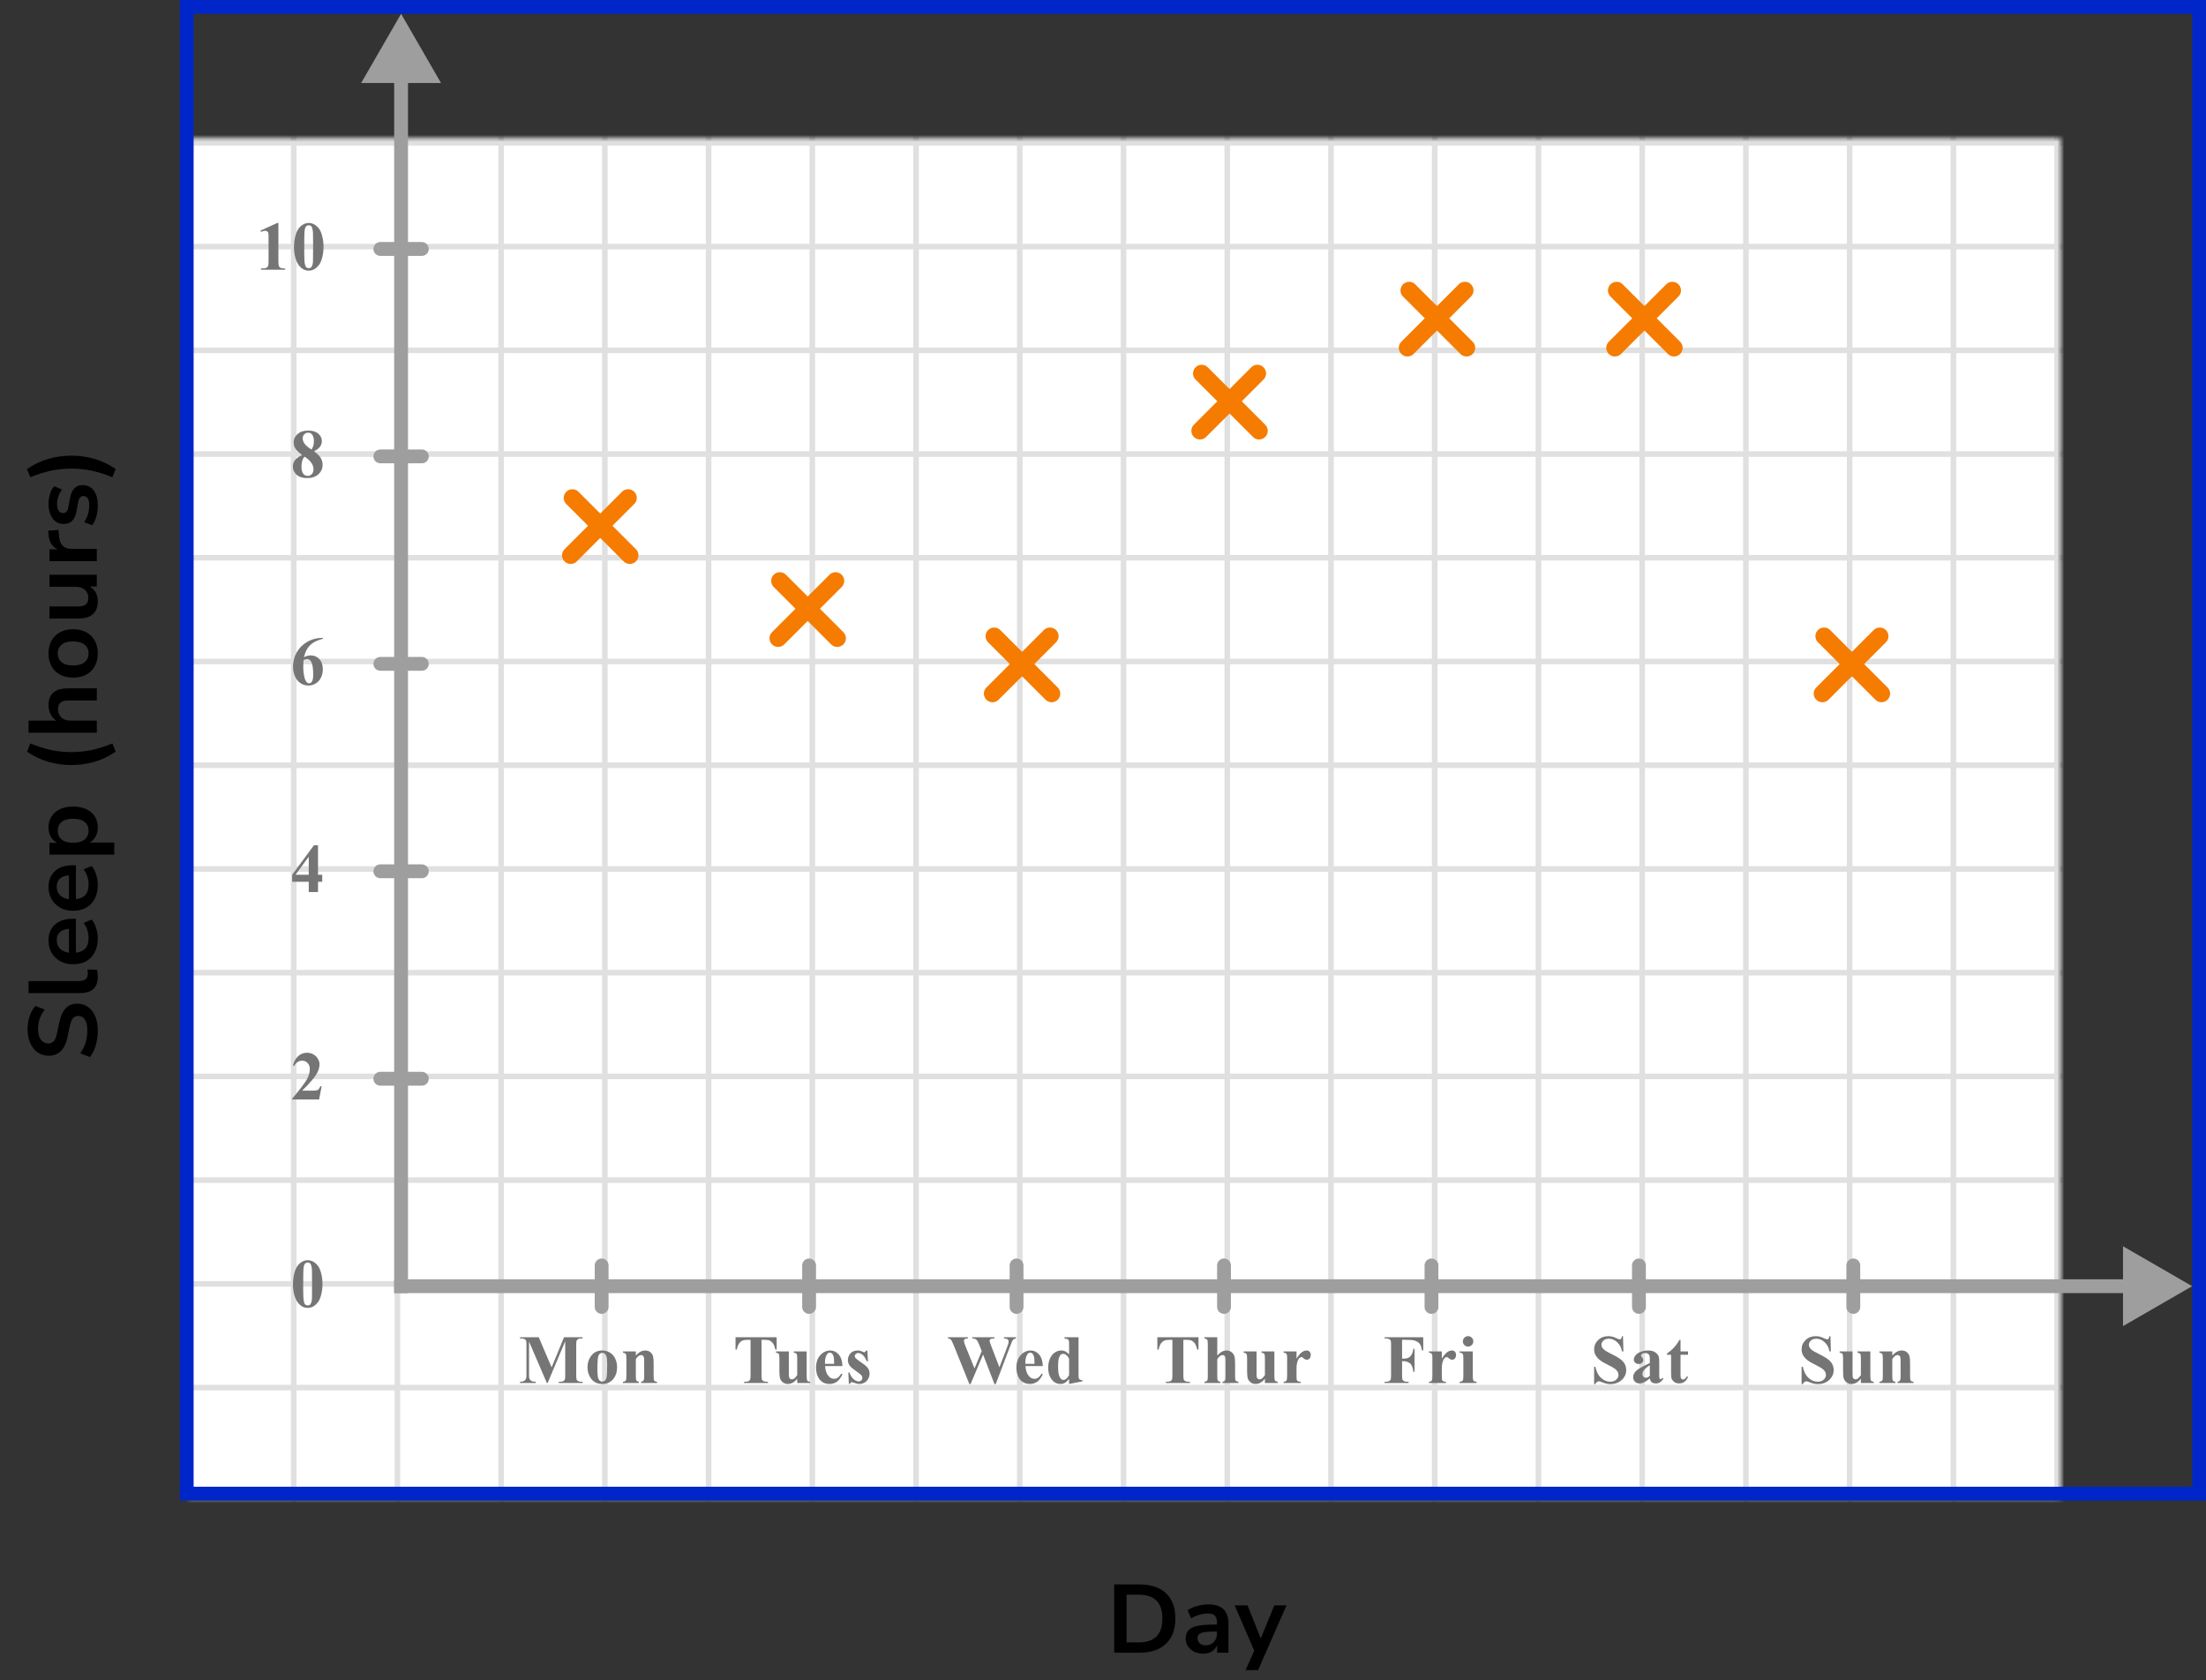
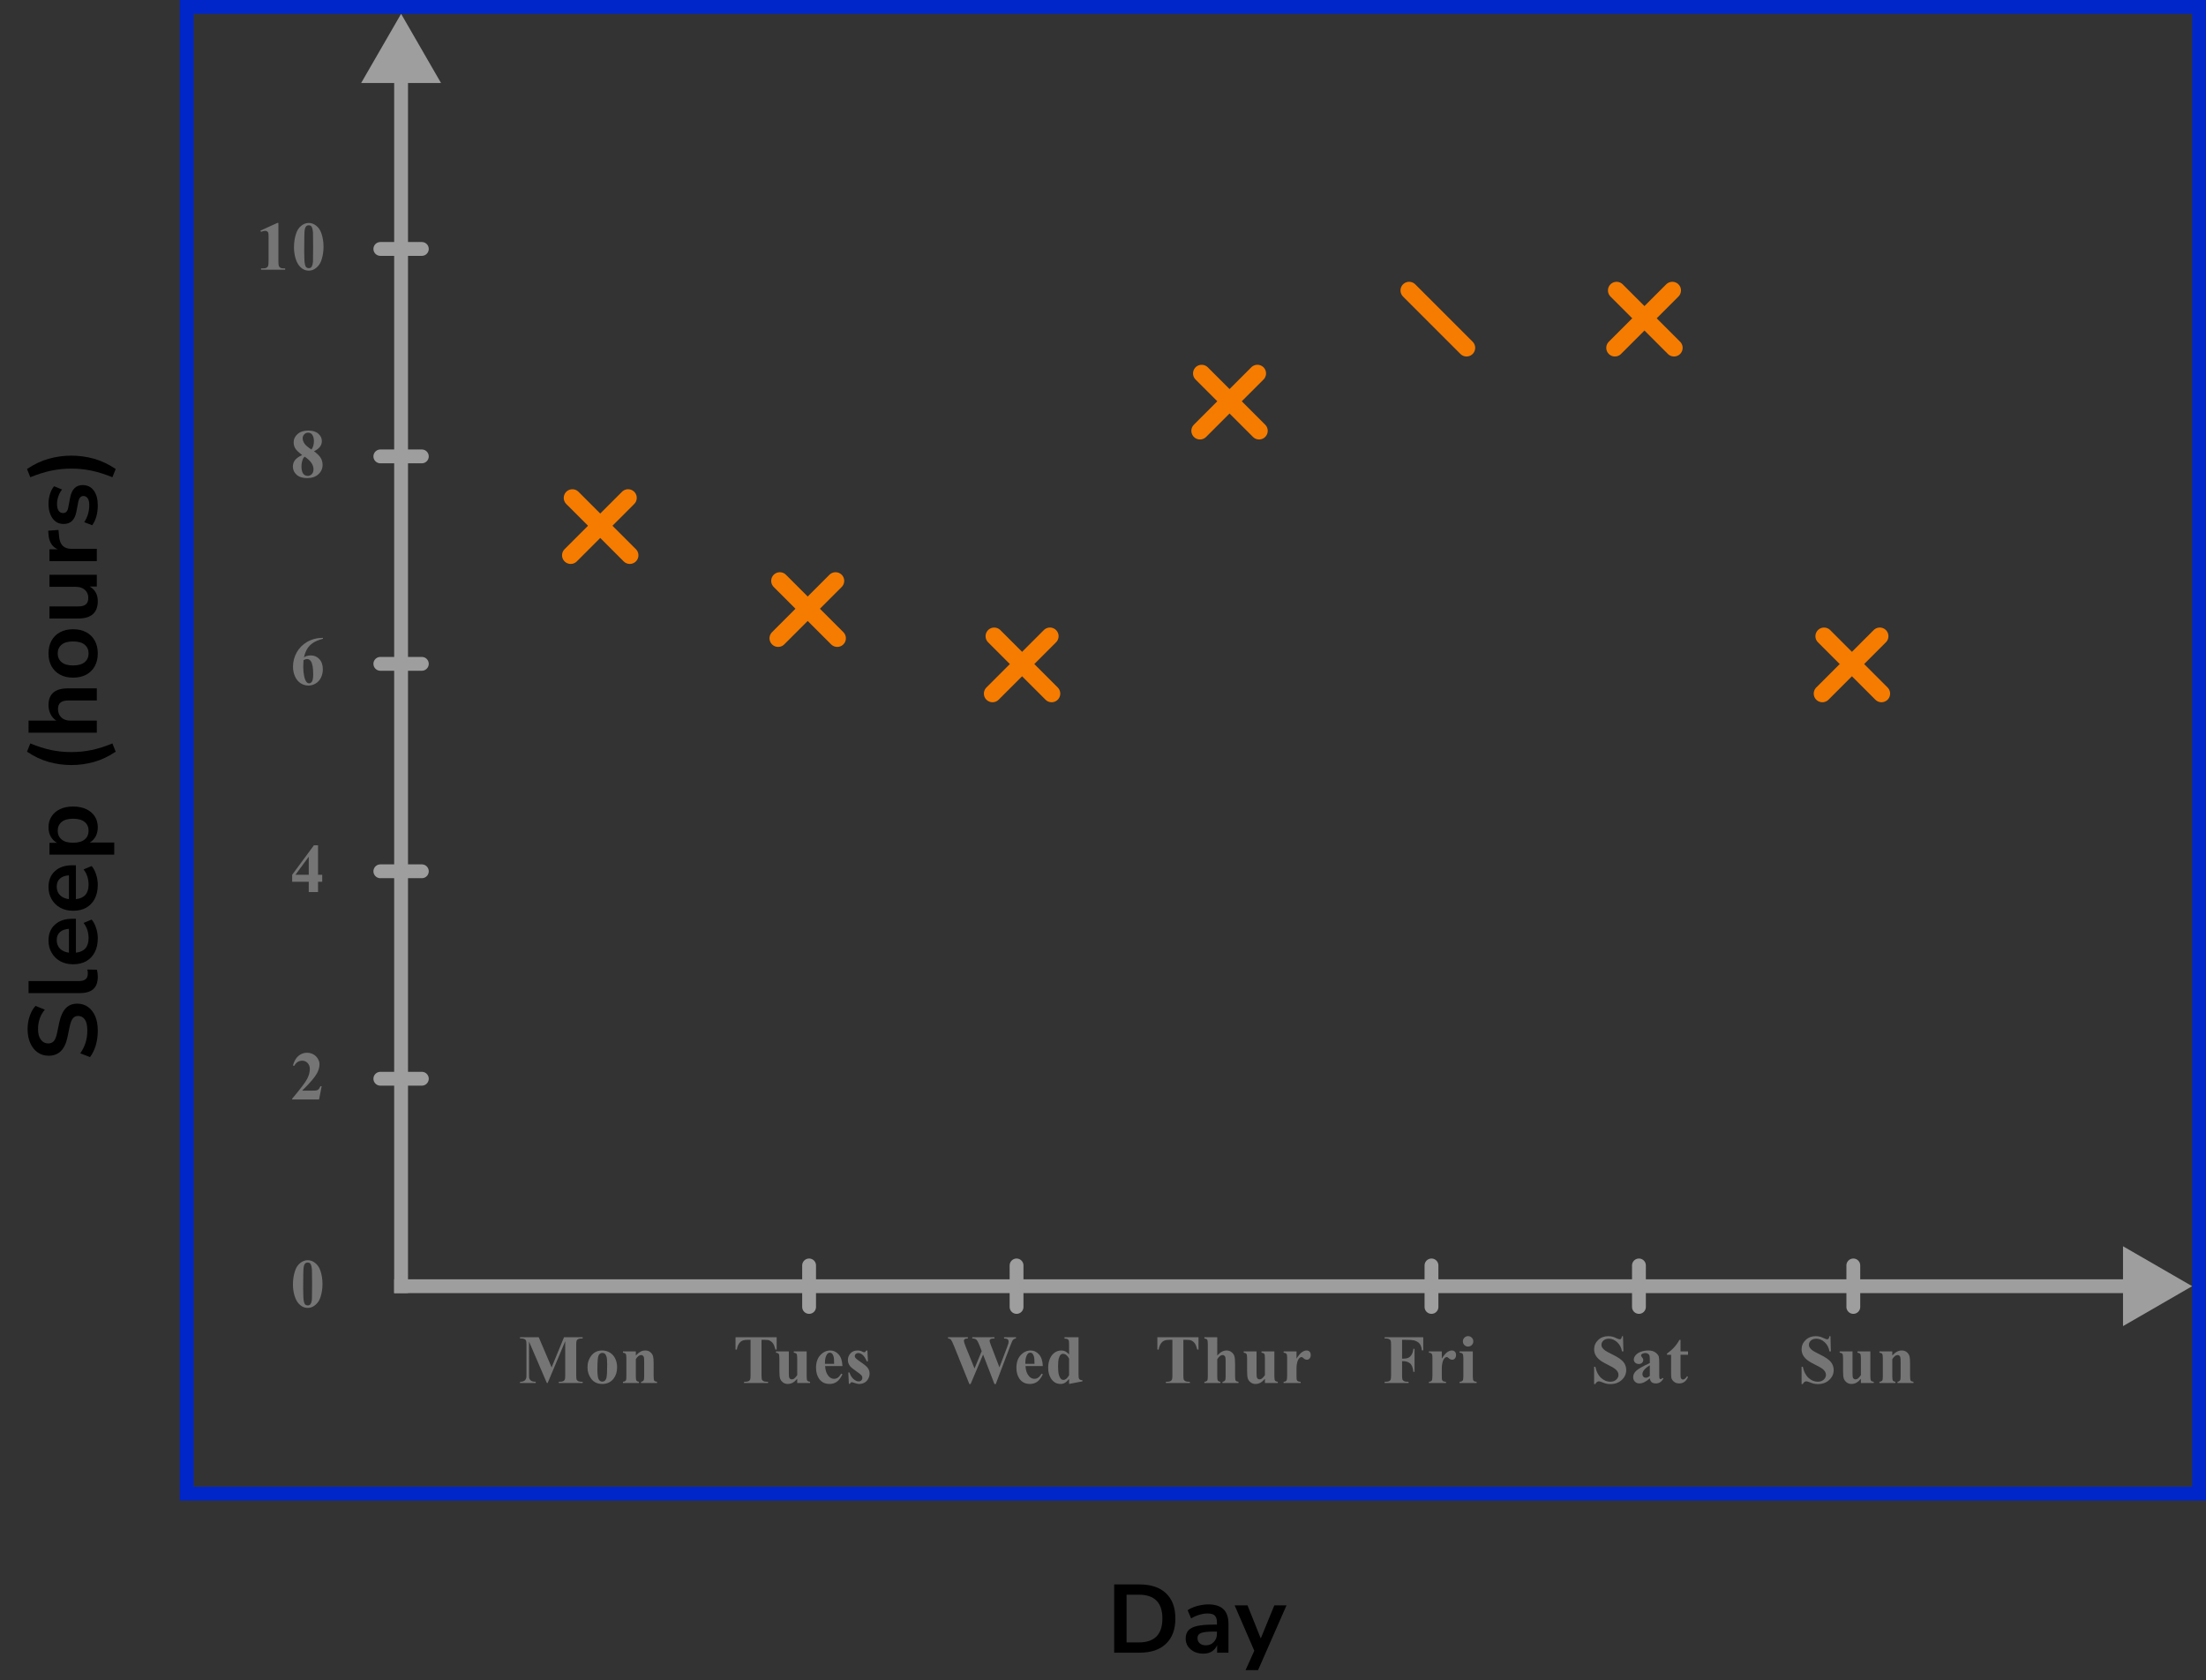
<svg xmlns="http://www.w3.org/2000/svg" width="319" height="243" viewBox="0 0 319 243" fill="none">
  <rect x="0" y="0" width="319" height="243" fill="#333333" stroke="none" />
  <mask id="mask0_2616_73175" style="mask-type:alpha" maskUnits="userSpaceOnUse" x="27" y="20" width="271" height="197">
    <rect x="27" y="20" width="271" height="197" fill="#398CDA" />
  </mask>
  <g mask="url(#mask0_2616_73175)">
    <mask id="mask1_2616_73175" style="mask-type:alpha" maskUnits="userSpaceOnUse" x="27" y="-100" width="436" height="317">
-       <rect x="27" y="-100" width="436" height="317" fill="#398CDA" />
-     </mask>
+       </mask>
    <g mask="url(#mask1_2616_73175)">
      <mask id="mask2_2616_73175" style="mask-type:alpha" maskUnits="userSpaceOnUse" x="-31" y="-112" width="500" height="484">
        <rect x="-31" y="-112" width="500" height="483.871" fill="white" />
      </mask>
      <g mask="url(#mask2_2616_73175)">
        <rect x="-31" y="-112" width="500" height="483.871" fill="white" />
        <line x1="469" y1="215.661" x2="-34.226" y2="215.661" stroke="#E0E0E0" stroke-width="0.806" />
        <line x1="469" y1="200.661" x2="-34.226" y2="200.661" stroke="#E0E0E0" stroke-width="0.806" />
        <line x1="469" y1="185.663" x2="-34.226" y2="185.663" stroke="#E0E0E0" stroke-width="0.81" />
        <line x1="469" y1="170.661" x2="-34.226" y2="170.661" stroke="#E0E0E0" stroke-width="0.806" />
        <line x1="469" y1="155.661" x2="-34.226" y2="155.661" stroke="#E0E0E0" stroke-width="0.806" />
        <line x1="469" y1="140.661" x2="-34.226" y2="140.661" stroke="#E0E0E0" stroke-width="0.806" />
        <line x1="469" y1="125.663" x2="-34.226" y2="125.663" stroke="#E0E0E0" stroke-width="0.81" />
        <line x1="469" y1="110.661" x2="-34.226" y2="110.661" stroke="#E0E0E0" stroke-width="0.806" />
        <line x1="469" y1="95.661" x2="-34.226" y2="95.661" stroke="#E0E0E0" stroke-width="0.806" />
        <line x1="469" y1="80.661" x2="-34.226" y2="80.661" stroke="#E0E0E0" stroke-width="0.806" />
        <line x1="469" y1="65.663" x2="-34.226" y2="65.663" stroke="#E0E0E0" stroke-width="0.81" />
        <line x1="469" y1="50.661" x2="-34.226" y2="50.661" stroke="#E0E0E0" stroke-width="0.806" />
        <line x1="469" y1="35.661" x2="-34.226" y2="35.661" stroke="#E0E0E0" stroke-width="0.806" />
        <line x1="469" y1="20.661" x2="-34.226" y2="20.661" stroke="#E0E0E0" stroke-width="0.806" />
        <line x1="27.468" y1="371.871" x2="27.468" y2="-112" stroke="#E0E0E0" stroke-width="0.806" />
        <line x1="42.468" y1="371.871" x2="42.468" y2="-112" stroke="#E0E0E0" stroke-width="0.806" />
        <line x1="57.468" y1="371.871" x2="57.468" y2="-112" stroke="#E0E0E0" stroke-width="0.806" />
        <line x1="72.468" y1="371.871" x2="72.468" y2="-112" stroke="#E0E0E0" stroke-width="0.806" />
        <line x1="87.466" y1="371.871" x2="87.466" y2="-112" stroke="#E0E0E0" stroke-width="0.81" />
        <line x1="102.468" y1="371.871" x2="102.468" y2="-112" stroke="#E0E0E0" stroke-width="0.806" />
        <line x1="117.468" y1="371.871" x2="117.468" y2="-112" stroke="#E0E0E0" stroke-width="0.806" />
        <line x1="132.468" y1="371.871" x2="132.468" y2="-112" stroke="#E0E0E0" stroke-width="0.806" />
        <line x1="147.466" y1="371.871" x2="147.466" y2="-112" stroke="#E0E0E0" stroke-width="0.81" />
-         <line x1="162.468" y1="371.871" x2="162.468" y2="-112" stroke="#E0E0E0" stroke-width="0.806" />
        <line x1="177.468" y1="371.871" x2="177.468" y2="-112" stroke="#E0E0E0" stroke-width="0.806" />
        <line x1="192.468" y1="371.871" x2="192.468" y2="-112" stroke="#E0E0E0" stroke-width="0.806" />
        <line x1="207.466" y1="371.871" x2="207.466" y2="-112" stroke="#E0E0E0" stroke-width="0.81" />
        <line x1="222.468" y1="371.871" x2="222.468" y2="-112" stroke="#E0E0E0" stroke-width="0.806" />
        <line x1="237.468" y1="371.871" x2="237.468" y2="-112" stroke="#E0E0E0" stroke-width="0.806" />
        <line x1="252.468" y1="371.871" x2="252.468" y2="-112" stroke="#E0E0E0" stroke-width="0.806" />
        <line x1="267.466" y1="371.871" x2="267.466" y2="-112" stroke="#E0E0E0" stroke-width="0.81" />
        <line x1="282.468" y1="371.871" x2="282.468" y2="-112" stroke="#E0E0E0" stroke-width="0.806" />
        <line x1="297.468" y1="371.871" x2="297.468" y2="-112" stroke="#E0E0E0" stroke-width="0.806" />
      </g>
    </g>
  </g>
  <path d="M317 186L307 180.226V191.774L317 186ZM308 185L57 185V187L308 187V185Z" fill="#9E9E9E" />
  <path d="M58 2L52.227 12L63.773 12L58 2ZM57 11L57 187L59 187L59 11L57 11Z" fill="#9E9E9E" />
-   <line x1="87" y1="183" x2="87" y2="189" stroke="#9E9E9E" stroke-width="2" stroke-linecap="round" />
  <line x1="117" y1="183" x2="117" y2="189" stroke="#9E9E9E" stroke-width="2" stroke-linecap="round" />
  <line x1="147" y1="183" x2="147" y2="189" stroke="#9E9E9E" stroke-width="2" stroke-linecap="round" />
-   <line x1="177" y1="183" x2="177" y2="189" stroke="#9E9E9E" stroke-width="2" stroke-linecap="round" />
  <line x1="207" y1="183" x2="207" y2="189" stroke="#9E9E9E" stroke-width="2" stroke-linecap="round" />
  <line x1="237" y1="183" x2="237" y2="189" stroke="#9E9E9E" stroke-width="2" stroke-linecap="round" />
  <line x1="268" y1="183" x2="268" y2="189" stroke="#9E9E9E" stroke-width="2" stroke-linecap="round" />
  <line x1="55" y1="156" x2="61" y2="156" stroke="#9E9E9E" stroke-width="2" stroke-linecap="round" />
  <line x1="55" y1="126" x2="61" y2="126" stroke="#9E9E9E" stroke-width="2" stroke-linecap="round" />
  <line x1="55" y1="96" x2="61" y2="96" stroke="#9E9E9E" stroke-width="2" stroke-linecap="round" />
  <line x1="55" y1="66" x2="61" y2="66" stroke="#9E9E9E" stroke-width="2" stroke-linecap="round" />
  <line x1="55" y1="36" x2="61" y2="36" stroke="#9E9E9E" stroke-width="2" stroke-linecap="round" />
  <path d="M79.766 197.744L81.562 193.379H84.258V193.56H84.043C83.848 193.56 83.691 193.594 83.574 193.662C83.493 193.708 83.428 193.784 83.379 193.892C83.343 193.97 83.325 194.173 83.325 194.502V198.867C83.325 199.206 83.343 199.417 83.379 199.502C83.415 199.587 83.488 199.661 83.599 199.727C83.709 199.788 83.857 199.819 84.043 199.819H84.258V200H80.801V199.819H81.016C81.211 199.819 81.367 199.785 81.484 199.717C81.566 199.671 81.631 199.593 81.68 199.482C81.716 199.404 81.733 199.199 81.733 198.867V193.96L79.194 200H79.077L76.499 194.004V198.667C76.499 198.993 76.507 199.193 76.523 199.268C76.566 199.43 76.657 199.564 76.797 199.668C76.94 199.769 77.163 199.819 77.466 199.819V200H75.2V199.819H75.269C75.415 199.823 75.552 199.8 75.679 199.751C75.806 199.699 75.902 199.631 75.967 199.546C76.032 199.461 76.082 199.342 76.118 199.189C76.125 199.154 76.128 198.988 76.128 198.691V194.502C76.128 194.167 76.11 193.958 76.074 193.877C76.038 193.792 75.965 193.719 75.855 193.657C75.744 193.592 75.596 193.56 75.41 193.56H75.2V193.379H77.905L79.766 197.744ZM87.084 195.298C87.481 195.298 87.85 195.4 88.192 195.605C88.534 195.811 88.793 196.102 88.968 196.479C89.147 196.857 89.237 197.271 89.237 197.72C89.237 198.368 89.073 198.91 88.744 199.346C88.347 199.873 87.798 200.137 87.098 200.137C86.411 200.137 85.882 199.896 85.511 199.414C85.14 198.932 84.955 198.374 84.955 197.739C84.955 197.085 85.144 196.515 85.521 196.03C85.902 195.542 86.423 195.298 87.084 195.298ZM87.103 195.645C86.937 195.645 86.794 195.708 86.673 195.835C86.556 195.959 86.478 196.206 86.439 196.577C86.403 196.945 86.385 197.458 86.385 198.115C86.385 198.464 86.408 198.789 86.454 199.092C86.49 199.323 86.566 199.499 86.683 199.619C86.8 199.74 86.934 199.8 87.084 199.8C87.23 199.8 87.352 199.759 87.45 199.678C87.577 199.567 87.661 199.412 87.704 199.214C87.769 198.905 87.801 198.28 87.801 197.339C87.801 196.785 87.77 196.406 87.709 196.201C87.647 195.993 87.556 195.841 87.435 195.747C87.35 195.679 87.24 195.645 87.103 195.645ZM91.945 195.435V196.025C92.18 195.771 92.404 195.588 92.619 195.474C92.834 195.356 93.065 195.298 93.313 195.298C93.609 195.298 93.855 195.381 94.05 195.547C94.245 195.71 94.376 195.913 94.441 196.157C94.493 196.343 94.519 196.699 94.519 197.227V199.004C94.519 199.355 94.55 199.575 94.612 199.663C94.677 199.748 94.81 199.801 95.012 199.824V200H92.702V199.824C92.875 199.801 92.999 199.73 93.073 199.609C93.126 199.528 93.152 199.326 93.152 199.004V196.973C93.152 196.598 93.137 196.362 93.108 196.265C93.078 196.167 93.028 196.092 92.956 196.04C92.888 195.985 92.811 195.957 92.727 195.957C92.447 195.957 92.186 196.157 91.945 196.558V199.004C91.945 199.346 91.976 199.562 92.038 199.653C92.103 199.744 92.222 199.801 92.395 199.824V200H90.085V199.824C90.277 199.805 90.414 199.743 90.495 199.639C90.551 199.567 90.578 199.355 90.578 199.004V196.426C90.578 196.081 90.546 195.866 90.481 195.781C90.419 195.697 90.287 195.641 90.085 195.615V195.435H91.945Z" fill="#757575" />
  <path d="M112.309 193.379V195.171H112.133C112.029 194.757 111.913 194.461 111.786 194.282C111.659 194.1 111.485 193.955 111.264 193.848C111.14 193.789 110.924 193.76 110.614 193.76H110.121V198.867C110.121 199.206 110.139 199.417 110.175 199.502C110.214 199.587 110.287 199.661 110.395 199.727C110.505 199.788 110.655 199.819 110.844 199.819H111.063V200H107.597V199.819H107.816C108.008 199.819 108.163 199.785 108.28 199.717C108.365 199.671 108.432 199.593 108.48 199.482C108.516 199.404 108.534 199.199 108.534 198.867V193.76H108.056C107.61 193.76 107.286 193.854 107.084 194.043C106.801 194.307 106.622 194.683 106.547 195.171H106.361V193.379H112.309ZM116.648 195.435V199.009C116.648 199.357 116.681 199.575 116.746 199.663C116.811 199.748 116.943 199.801 117.141 199.824V200H115.281V199.39C115.063 199.65 114.845 199.84 114.627 199.961C114.408 200.078 114.164 200.137 113.894 200.137C113.637 200.137 113.407 200.059 113.206 199.902C113.007 199.743 112.874 199.557 112.805 199.346C112.737 199.134 112.703 198.765 112.703 198.237V196.426C112.703 196.081 112.67 195.866 112.605 195.781C112.543 195.697 112.411 195.641 112.21 195.615V195.435H114.07V198.555C114.07 198.88 114.085 199.09 114.114 199.185C114.146 199.279 114.195 199.351 114.26 199.399C114.329 199.448 114.407 199.473 114.495 199.473C114.612 199.473 114.718 199.442 114.812 199.38C114.942 199.295 115.099 199.124 115.281 198.867V196.426C115.281 196.081 115.248 195.866 115.183 195.781C115.121 195.697 114.99 195.641 114.788 195.615V195.435H116.648ZM121.822 197.554H119.318C119.347 198.159 119.508 198.638 119.801 198.989C120.026 199.259 120.296 199.395 120.612 199.395C120.807 199.395 120.984 199.341 121.144 199.233C121.303 199.123 121.474 198.926 121.656 198.643L121.822 198.75C121.575 199.255 121.302 199.613 121.002 199.824C120.703 200.033 120.356 200.137 119.962 200.137C119.285 200.137 118.772 199.876 118.424 199.355C118.144 198.936 118.004 198.415 118.004 197.793C118.004 197.031 118.209 196.426 118.619 195.977C119.033 195.524 119.516 195.298 120.07 195.298C120.532 195.298 120.932 195.488 121.271 195.869C121.613 196.247 121.796 196.808 121.822 197.554ZM120.621 197.227C120.621 196.702 120.592 196.343 120.533 196.147C120.478 195.952 120.39 195.804 120.27 195.703C120.201 195.645 120.11 195.615 119.996 195.615C119.827 195.615 119.689 195.698 119.581 195.864C119.389 196.154 119.293 196.551 119.293 197.056V197.227H120.621ZM125.434 195.308L125.508 196.865H125.342C125.143 196.403 124.936 196.087 124.721 195.918C124.51 195.749 124.298 195.664 124.087 195.664C123.953 195.664 123.839 195.71 123.745 195.801C123.651 195.889 123.603 195.991 123.603 196.108C123.603 196.196 123.636 196.281 123.701 196.362C123.805 196.496 124.096 196.725 124.575 197.051C125.054 197.373 125.368 197.648 125.517 197.876C125.67 198.101 125.747 198.353 125.747 198.633C125.747 198.887 125.683 199.136 125.556 199.38C125.429 199.624 125.25 199.811 125.019 199.941C124.788 200.072 124.533 200.137 124.253 200.137C124.035 200.137 123.743 200.068 123.379 199.932C123.281 199.896 123.214 199.878 123.179 199.878C123.071 199.878 122.982 199.959 122.91 200.122H122.749L122.671 198.481H122.837C122.983 198.911 123.183 199.233 123.437 199.448C123.694 199.663 123.937 199.771 124.165 199.771C124.321 199.771 124.448 199.723 124.546 199.629C124.647 199.531 124.697 199.414 124.697 199.277C124.697 199.121 124.648 198.986 124.551 198.872C124.453 198.758 124.235 198.586 123.896 198.354C123.398 198.009 123.076 197.746 122.929 197.563C122.715 197.297 122.607 197.002 122.607 196.68C122.607 196.328 122.728 196.011 122.969 195.728C123.213 195.441 123.564 195.298 124.023 195.298C124.271 195.298 124.51 195.358 124.741 195.479C124.829 195.527 124.901 195.552 124.956 195.552C125.014 195.552 125.062 195.54 125.097 195.518C125.133 195.492 125.19 195.422 125.268 195.308H125.434Z" fill="#757575" />
  <path d="M146.912 193.379V193.56C146.788 193.569 146.684 193.604 146.6 193.662C146.515 193.721 146.44 193.81 146.375 193.931C146.355 193.97 146.253 194.222 146.067 194.688L143.992 200.151H143.802L142.161 195.884L140.354 200.151H140.174L137.996 194.746C137.775 194.202 137.62 193.874 137.532 193.76C137.444 193.646 137.296 193.579 137.088 193.56V193.379H139.959V193.56C139.728 193.566 139.573 193.602 139.495 193.667C139.42 193.729 139.383 193.807 139.383 193.901C139.383 194.025 139.463 194.287 139.622 194.688L140.921 197.9L141.961 195.391L141.688 194.688C141.538 194.303 141.422 194.048 141.341 193.921C141.259 193.791 141.165 193.698 141.058 193.643C140.953 193.587 140.799 193.56 140.594 193.56V193.379H143.802V193.56C143.577 193.563 143.416 193.581 143.318 193.613C143.25 193.636 143.196 193.675 143.157 193.73C143.118 193.783 143.099 193.843 143.099 193.911C143.099 193.986 143.172 194.215 143.318 194.6L144.524 197.734L145.604 194.897C145.717 194.604 145.787 194.404 145.813 194.297C145.84 194.189 145.853 194.09 145.853 193.999C145.853 193.866 145.807 193.761 145.716 193.687C145.625 193.608 145.451 193.566 145.193 193.56V193.379H146.912ZM150.797 197.554H148.293C148.322 198.159 148.483 198.638 148.776 198.989C149.001 199.259 149.271 199.395 149.587 199.395C149.782 199.395 149.959 199.341 150.119 199.233C150.278 199.123 150.449 198.926 150.631 198.643L150.797 198.75C150.55 199.255 150.277 199.613 149.977 199.824C149.678 200.033 149.331 200.137 148.937 200.137C148.26 200.137 147.747 199.876 147.399 199.355C147.119 198.936 146.979 198.415 146.979 197.793C146.979 197.031 147.184 196.426 147.594 195.977C148.008 195.524 148.491 195.298 149.045 195.298C149.507 195.298 149.907 195.488 150.246 195.869C150.587 196.247 150.771 196.808 150.797 197.554ZM149.596 197.227C149.596 196.702 149.567 196.343 149.508 196.147C149.453 195.952 149.365 195.804 149.245 195.703C149.176 195.645 149.085 195.615 148.971 195.615C148.802 195.615 148.664 195.698 148.556 195.864C148.364 196.154 148.268 196.551 148.268 197.056V197.227H149.596ZM155.962 193.379V198.633C155.962 198.988 155.972 199.198 155.991 199.263C156.017 199.37 156.066 199.45 156.138 199.502C156.213 199.554 156.341 199.587 156.524 199.6V199.761L154.595 200.137V199.414C154.364 199.694 154.157 199.884 153.975 199.985C153.796 200.086 153.592 200.137 153.364 200.137C152.782 200.137 152.321 199.876 151.983 199.355C151.709 198.932 151.572 198.413 151.572 197.798C151.572 197.306 151.657 196.867 151.826 196.479C151.996 196.089 152.227 195.794 152.52 195.596C152.816 195.397 153.133 195.298 153.472 195.298C153.69 195.298 153.884 195.34 154.053 195.425C154.222 195.509 154.403 195.658 154.595 195.869V194.492C154.595 194.144 154.58 193.934 154.551 193.862C154.512 193.768 154.453 193.698 154.375 193.652C154.297 193.607 154.151 193.584 153.936 193.584V193.379H155.962ZM154.595 196.475C154.354 196.012 154.059 195.781 153.711 195.781C153.591 195.781 153.491 195.814 153.413 195.879C153.293 195.98 153.194 196.157 153.115 196.411C153.041 196.665 153.003 197.054 153.003 197.578C153.003 198.154 153.045 198.581 153.13 198.857C153.215 199.134 153.33 199.334 153.477 199.458C153.552 199.52 153.654 199.551 153.784 199.551C154.071 199.551 154.341 199.326 154.595 198.877V196.475Z" fill="#757575" />
  <path d="M173.309 193.379V195.171H173.133C173.029 194.757 172.913 194.461 172.786 194.282C172.659 194.1 172.485 193.955 172.264 193.848C172.14 193.789 171.924 193.76 171.614 193.76H171.121V198.867C171.121 199.206 171.139 199.417 171.175 199.502C171.214 199.587 171.287 199.661 171.395 199.727C171.505 199.788 171.655 199.819 171.844 199.819H172.063V200H168.597V199.819H168.816C169.008 199.819 169.163 199.785 169.28 199.717C169.365 199.671 169.432 199.593 169.48 199.482C169.516 199.404 169.534 199.199 169.534 198.867V193.76H169.056C168.61 193.76 168.286 193.854 168.084 194.043C167.801 194.307 167.622 194.683 167.547 195.171H167.361V193.379H173.309ZM176.022 193.379V196.021C176.273 195.757 176.502 195.571 176.711 195.464C176.919 195.353 177.135 195.298 177.36 195.298C177.646 195.298 177.891 195.379 178.092 195.542C178.297 195.705 178.433 195.897 178.498 196.118C178.566 196.336 178.6 196.706 178.6 197.227V199.009C178.6 199.357 178.633 199.575 178.698 199.663C178.763 199.748 178.895 199.801 179.093 199.824V200H176.779V199.824C176.942 199.801 177.064 199.736 177.145 199.629C177.204 199.544 177.233 199.338 177.233 199.009V196.973C177.233 196.595 177.218 196.359 177.189 196.265C177.16 196.167 177.109 196.092 177.038 196.04C176.969 195.985 176.891 195.957 176.803 195.957C176.673 195.957 176.546 196.003 176.422 196.094C176.299 196.182 176.165 196.338 176.022 196.562V199.009C176.022 199.334 176.046 199.538 176.095 199.619C176.157 199.73 176.284 199.798 176.476 199.824V200H174.162V199.824C174.354 199.805 174.49 199.743 174.572 199.639C174.627 199.567 174.655 199.357 174.655 199.009V194.37C174.655 194.025 174.622 193.81 174.557 193.726C174.495 193.641 174.364 193.586 174.162 193.56V193.379H176.022ZM184.282 195.435V199.009C184.282 199.357 184.315 199.575 184.38 199.663C184.445 199.748 184.577 199.801 184.776 199.824V200H182.915V199.39C182.697 199.65 182.479 199.84 182.261 199.961C182.043 200.078 181.799 200.137 181.529 200.137C181.271 200.137 181.042 200.059 180.84 199.902C180.641 199.743 180.508 199.557 180.44 199.346C180.371 199.134 180.337 198.765 180.337 198.237V196.426C180.337 196.081 180.305 195.866 180.239 195.781C180.178 195.697 180.046 195.641 179.844 195.615V195.435H181.704V198.555C181.704 198.88 181.719 199.09 181.748 199.185C181.781 199.279 181.83 199.351 181.895 199.399C181.963 199.448 182.041 199.473 182.129 199.473C182.246 199.473 182.352 199.442 182.446 199.38C182.577 199.295 182.733 199.124 182.915 198.867V196.426C182.915 196.081 182.883 195.866 182.818 195.781C182.756 195.697 182.624 195.641 182.422 195.615V195.435H184.282ZM187.484 195.435V196.47C187.787 195.998 188.052 195.685 188.28 195.532C188.508 195.376 188.728 195.298 188.939 195.298C189.122 195.298 189.266 195.355 189.374 195.469C189.485 195.579 189.54 195.737 189.54 195.942C189.54 196.16 189.486 196.33 189.379 196.45C189.275 196.571 189.148 196.631 188.998 196.631C188.825 196.631 188.676 196.576 188.549 196.465C188.422 196.354 188.347 196.292 188.324 196.279C188.291 196.26 188.254 196.25 188.212 196.25C188.117 196.25 188.028 196.286 187.943 196.357C187.81 196.468 187.709 196.626 187.64 196.831C187.536 197.147 187.484 197.495 187.484 197.876V198.926L187.489 199.199C187.489 199.385 187.5 199.504 187.523 199.556C187.562 199.644 187.619 199.709 187.694 199.751C187.772 199.79 187.902 199.814 188.085 199.824V200H185.619V199.824C185.818 199.808 185.951 199.754 186.019 199.663C186.091 199.569 186.127 199.323 186.127 198.926V196.401C186.127 196.141 186.114 195.975 186.088 195.903C186.055 195.812 186.008 195.745 185.946 195.703C185.884 195.661 185.775 195.632 185.619 195.615V195.435H187.484Z" fill="#757575" />
  <path d="M202.749 193.76V196.479H202.939C203.232 196.479 203.472 196.436 203.657 196.348C203.843 196.26 203.999 196.112 204.126 195.903C204.256 195.695 204.341 195.413 204.38 195.059H204.551V198.384H204.38C204.318 197.756 204.149 197.342 203.872 197.144C203.599 196.942 203.288 196.841 202.939 196.841H202.749V198.867C202.749 199.206 202.767 199.417 202.803 199.502C202.842 199.587 202.915 199.661 203.022 199.727C203.133 199.788 203.281 199.819 203.467 199.819H203.687V200H200.225V199.819H200.444C200.636 199.819 200.791 199.785 200.908 199.717C200.993 199.671 201.058 199.593 201.104 199.482C201.139 199.404 201.157 199.199 201.157 198.867V194.512C201.157 194.173 201.139 193.962 201.104 193.877C201.068 193.792 200.994 193.719 200.884 193.657C200.776 193.592 200.63 193.56 200.444 193.56H200.225V193.379H205.811V195.278H205.61C205.565 194.832 205.448 194.502 205.259 194.287C205.073 194.072 204.803 193.921 204.448 193.833C204.253 193.784 203.892 193.76 203.364 193.76H202.749ZM208.495 195.435V196.47C208.797 195.998 209.063 195.685 209.291 195.532C209.518 195.376 209.738 195.298 209.95 195.298C210.132 195.298 210.277 195.355 210.384 195.469C210.495 195.579 210.55 195.737 210.55 195.942C210.55 196.16 210.497 196.33 210.389 196.45C210.285 196.571 210.158 196.631 210.008 196.631C209.836 196.631 209.686 196.576 209.559 196.465C209.432 196.354 209.357 196.292 209.335 196.279C209.302 196.26 209.265 196.25 209.222 196.25C209.128 196.25 209.038 196.286 208.954 196.357C208.82 196.468 208.719 196.626 208.651 196.831C208.547 197.147 208.495 197.495 208.495 197.876V198.926L208.5 199.199C208.5 199.385 208.511 199.504 208.534 199.556C208.573 199.644 208.63 199.709 208.705 199.751C208.783 199.79 208.913 199.814 209.095 199.824V200H206.629V199.824C206.828 199.808 206.962 199.754 207.03 199.663C207.101 199.569 207.137 199.323 207.137 198.926V196.401C207.137 196.141 207.124 195.975 207.098 195.903C207.066 195.812 207.018 195.745 206.957 195.703C206.895 195.661 206.786 195.632 206.629 195.615V195.435H208.495ZM212.292 193.223C212.504 193.223 212.683 193.298 212.829 193.447C212.976 193.594 213.049 193.771 213.049 193.979C213.049 194.188 212.974 194.365 212.824 194.512C212.678 194.658 212.501 194.731 212.292 194.731C212.084 194.731 211.906 194.658 211.76 194.512C211.613 194.365 211.54 194.188 211.54 193.979C211.54 193.771 211.613 193.594 211.76 193.447C211.906 193.298 212.084 193.223 212.292 193.223ZM212.976 195.435V199.053C212.976 199.375 213.013 199.582 213.088 199.673C213.163 199.761 213.309 199.811 213.528 199.824V200H211.062V199.824C211.264 199.818 211.413 199.759 211.511 199.648C211.576 199.574 211.609 199.375 211.609 199.053V196.387C211.609 196.064 211.571 195.859 211.496 195.771C211.421 195.68 211.277 195.628 211.062 195.615V195.435H212.976Z" fill="#757575" />
  <path d="M234.697 193.228L234.751 195.435H234.551C234.456 194.881 234.224 194.437 233.853 194.102C233.485 193.763 233.086 193.594 232.656 193.594C232.324 193.594 232.061 193.683 231.865 193.862C231.673 194.038 231.577 194.242 231.577 194.473C231.577 194.619 231.611 194.749 231.68 194.863C231.774 195.016 231.925 195.168 232.134 195.317C232.287 195.425 232.64 195.615 233.193 195.889C233.968 196.27 234.491 196.629 234.761 196.968C235.028 197.306 235.161 197.694 235.161 198.13C235.161 198.683 234.945 199.16 234.512 199.561C234.082 199.958 233.535 200.156 232.871 200.156C232.663 200.156 232.466 200.135 232.28 200.093C232.095 200.05 231.862 199.971 231.582 199.854C231.426 199.788 231.297 199.756 231.196 199.756C231.112 199.756 231.022 199.788 230.928 199.854C230.833 199.919 230.757 200.018 230.698 200.151H230.518V197.651H230.698C230.841 198.354 231.117 198.892 231.523 199.263C231.934 199.631 232.375 199.814 232.847 199.814C233.211 199.814 233.501 199.715 233.716 199.517C233.934 199.318 234.043 199.087 234.043 198.823C234.043 198.667 234.001 198.516 233.916 198.369C233.835 198.223 233.709 198.084 233.54 197.954C233.371 197.821 233.071 197.648 232.642 197.437C232.039 197.14 231.606 196.888 231.343 196.68C231.079 196.471 230.876 196.239 230.732 195.981C230.592 195.724 230.522 195.441 230.522 195.132C230.522 194.604 230.716 194.155 231.104 193.784C231.491 193.413 231.979 193.228 232.568 193.228C232.783 193.228 232.992 193.254 233.193 193.306C233.346 193.345 233.532 193.418 233.75 193.525C233.971 193.63 234.126 193.682 234.214 193.682C234.299 193.682 234.365 193.656 234.414 193.604C234.463 193.551 234.508 193.426 234.551 193.228H234.697ZM238.573 199.326C238.016 199.818 237.517 200.063 237.074 200.063C236.813 200.063 236.597 199.979 236.424 199.81C236.252 199.637 236.166 199.422 236.166 199.165C236.166 198.817 236.315 198.504 236.615 198.228C236.914 197.948 237.567 197.576 238.573 197.114V196.655C238.573 196.31 238.553 196.094 238.514 196.006C238.478 195.915 238.408 195.837 238.304 195.771C238.2 195.703 238.083 195.669 237.953 195.669C237.741 195.669 237.567 195.716 237.43 195.811C237.346 195.869 237.303 195.938 237.303 196.016C237.303 196.084 237.349 196.169 237.44 196.27C237.564 196.41 237.626 196.545 237.626 196.675C237.626 196.834 237.565 196.971 237.445 197.085C237.328 197.196 237.173 197.251 236.981 197.251C236.776 197.251 236.603 197.189 236.463 197.065C236.327 196.942 236.258 196.797 236.258 196.631C236.258 196.396 236.351 196.174 236.537 195.962C236.722 195.747 236.981 195.583 237.313 195.469C237.645 195.355 237.99 195.298 238.348 195.298C238.781 195.298 239.123 195.391 239.374 195.576C239.628 195.758 239.792 195.957 239.867 196.172C239.912 196.309 239.935 196.623 239.935 197.114V198.887C239.935 199.095 239.943 199.227 239.96 199.282C239.976 199.334 240 199.373 240.033 199.399C240.065 199.425 240.103 199.438 240.145 199.438C240.23 199.438 240.316 199.378 240.404 199.258L240.55 199.375C240.388 199.616 240.218 199.792 240.043 199.902C239.87 200.01 239.673 200.063 239.452 200.063C239.191 200.063 238.988 200.003 238.841 199.883C238.695 199.759 238.605 199.574 238.573 199.326ZM238.573 198.97V197.441C238.179 197.673 237.886 197.92 237.694 198.184C237.567 198.359 237.504 198.537 237.504 198.716C237.504 198.866 237.557 198.997 237.665 199.111C237.746 199.199 237.86 199.243 238.006 199.243C238.169 199.243 238.358 199.152 238.573 198.97ZM243.015 193.765V195.435H244.099V195.918H243.015V198.735C243.015 198.999 243.026 199.17 243.049 199.248C243.075 199.323 243.119 199.385 243.181 199.434C243.243 199.479 243.3 199.502 243.352 199.502C243.563 199.502 243.764 199.341 243.952 199.019L244.099 199.126C243.835 199.751 243.407 200.063 242.815 200.063C242.525 200.063 242.279 199.984 242.077 199.824C241.879 199.661 241.752 199.481 241.696 199.282C241.664 199.172 241.648 198.872 241.648 198.384V195.918H241.052V195.747C241.462 195.457 241.81 195.153 242.097 194.834C242.387 194.515 242.639 194.159 242.854 193.765H243.015Z" fill="#757575" />
  <path d="M264.697 193.228L264.751 195.435H264.551C264.456 194.881 264.224 194.437 263.853 194.102C263.485 193.763 263.086 193.594 262.656 193.594C262.324 193.594 262.061 193.683 261.865 193.862C261.673 194.038 261.577 194.242 261.577 194.473C261.577 194.619 261.611 194.749 261.68 194.863C261.774 195.016 261.925 195.168 262.134 195.317C262.287 195.425 262.64 195.615 263.193 195.889C263.968 196.27 264.491 196.629 264.761 196.968C265.028 197.306 265.161 197.694 265.161 198.13C265.161 198.683 264.945 199.16 264.512 199.561C264.082 199.958 263.535 200.156 262.871 200.156C262.663 200.156 262.466 200.135 262.28 200.093C262.095 200.05 261.862 199.971 261.582 199.854C261.426 199.788 261.297 199.756 261.196 199.756C261.112 199.756 261.022 199.788 260.928 199.854C260.833 199.919 260.757 200.018 260.698 200.151H260.518V197.651H260.698C260.841 198.354 261.117 198.892 261.523 199.263C261.934 199.631 262.375 199.814 262.847 199.814C263.211 199.814 263.501 199.715 263.716 199.517C263.934 199.318 264.043 199.087 264.043 198.823C264.043 198.667 264.001 198.516 263.916 198.369C263.835 198.223 263.709 198.084 263.54 197.954C263.371 197.821 263.071 197.648 262.642 197.437C262.039 197.14 261.606 196.888 261.343 196.68C261.079 196.471 260.876 196.239 260.732 195.981C260.592 195.724 260.522 195.441 260.522 195.132C260.522 194.604 260.716 194.155 261.104 193.784C261.491 193.413 261.979 193.228 262.568 193.228C262.783 193.228 262.992 193.254 263.193 193.306C263.346 193.345 263.532 193.418 263.75 193.525C263.971 193.63 264.126 193.682 264.214 193.682C264.299 193.682 264.365 193.656 264.414 193.604C264.463 193.551 264.508 193.426 264.551 193.228H264.697ZM270.463 195.435V199.009C270.463 199.357 270.495 199.575 270.56 199.663C270.625 199.748 270.757 199.801 270.956 199.824V200H269.095V199.39C268.877 199.65 268.659 199.84 268.441 199.961C268.223 200.078 267.979 200.137 267.709 200.137C267.451 200.137 267.222 200.059 267.02 199.902C266.822 199.743 266.688 199.557 266.62 199.346C266.551 199.134 266.517 198.765 266.517 198.237V196.426C266.517 196.081 266.485 195.866 266.42 195.781C266.358 195.697 266.226 195.641 266.024 195.615V195.435H267.884V198.555C267.884 198.88 267.899 199.09 267.928 199.185C267.961 199.279 268.01 199.351 268.075 199.399C268.143 199.448 268.221 199.473 268.309 199.473C268.426 199.473 268.532 199.442 268.627 199.38C268.757 199.295 268.913 199.124 269.095 198.867V196.426C269.095 196.081 269.063 195.866 268.998 195.781C268.936 195.697 268.804 195.641 268.602 195.615V195.435H270.463ZM273.635 195.435V196.025C273.869 195.771 274.094 195.588 274.309 195.474C274.524 195.356 274.755 195.298 275.002 195.298C275.298 195.298 275.544 195.381 275.739 195.547C275.935 195.71 276.065 195.913 276.13 196.157C276.182 196.343 276.208 196.699 276.208 197.227V199.004C276.208 199.355 276.239 199.575 276.301 199.663C276.366 199.748 276.5 199.801 276.701 199.824V200H274.392V199.824C274.564 199.801 274.688 199.73 274.763 199.609C274.815 199.528 274.841 199.326 274.841 199.004V196.973C274.841 196.598 274.826 196.362 274.797 196.265C274.768 196.167 274.717 196.092 274.646 196.04C274.577 195.985 274.501 195.957 274.416 195.957C274.136 195.957 273.876 196.157 273.635 196.558V199.004C273.635 199.346 273.666 199.562 273.728 199.653C273.793 199.744 273.912 199.801 274.084 199.824V200H271.775V199.824C271.967 199.805 272.103 199.743 272.185 199.639C272.24 199.567 272.268 199.355 272.268 199.004V196.426C272.268 196.081 272.235 195.866 272.17 195.781C272.108 195.697 271.976 195.641 271.775 195.615V195.435H273.635Z" fill="#757575" />
  <path d="M46.141 159H42.244V158.893C43.439 157.47 44.163 156.513 44.417 156.021C44.674 155.53 44.803 155.05 44.803 154.581C44.803 154.239 44.697 153.956 44.485 153.731C44.274 153.504 44.015 153.39 43.709 153.39C43.208 153.39 42.819 153.64 42.542 154.142L42.361 154.078C42.537 153.453 42.804 152.991 43.162 152.691C43.52 152.392 43.934 152.242 44.402 152.242C44.738 152.242 45.044 152.32 45.32 152.477C45.597 152.633 45.813 152.848 45.97 153.121C46.126 153.391 46.204 153.645 46.204 153.883C46.204 154.316 46.084 154.755 45.843 155.201C45.514 155.803 44.796 156.643 43.69 157.721H45.12C45.472 157.721 45.7 157.706 45.804 157.677C45.911 157.647 45.999 157.599 46.067 157.53C46.136 157.459 46.225 157.311 46.336 157.086H46.512L46.141 159Z" fill="#757575" />
  <path d="M46.634 185.689C46.634 186.35 46.541 186.967 46.355 187.54C46.245 187.892 46.095 188.18 45.906 188.404C45.721 188.629 45.509 188.808 45.272 188.941C45.034 189.072 44.775 189.137 44.495 189.137C44.176 189.137 43.888 189.055 43.631 188.893C43.374 188.73 43.146 188.497 42.947 188.194C42.804 187.973 42.679 187.678 42.571 187.311C42.431 186.812 42.361 186.298 42.361 185.768C42.361 185.048 42.462 184.387 42.664 183.785C42.83 183.287 43.082 182.906 43.421 182.643C43.759 182.376 44.117 182.242 44.495 182.242C44.879 182.242 45.237 182.374 45.569 182.638C45.905 182.898 46.15 183.25 46.307 183.692C46.525 184.301 46.634 184.967 46.634 185.689ZM45.13 185.68C45.13 184.521 45.123 183.845 45.11 183.653C45.078 183.201 45 182.895 44.876 182.735C44.795 182.631 44.663 182.579 44.48 182.579C44.34 182.579 44.23 182.618 44.148 182.696C44.028 182.81 43.947 183.012 43.904 183.302C43.862 183.588 43.841 184.592 43.841 186.314C43.841 187.252 43.873 187.88 43.938 188.199C43.987 188.43 44.057 188.585 44.148 188.663C44.24 188.741 44.36 188.78 44.51 188.78C44.672 188.78 44.795 188.728 44.876 188.624C45.013 188.442 45.091 188.16 45.11 187.779L45.13 185.68Z" fill="#757575" />
  <path d="M42.249 126.505L45.394 122.242H45.989V126.505H46.595V127.516H45.989V129H44.647V127.516H42.249V126.505ZM42.723 126.505H44.647V123.893L42.723 126.505Z" fill="#757575" />
  <path d="M46.697 92.242V92.379C46.108 92.529 45.634 92.722 45.276 92.96C44.922 93.194 44.64 93.481 44.432 93.819C44.227 94.155 44.067 94.571 43.953 95.069C44.096 94.972 44.215 94.908 44.31 94.879C44.521 94.814 44.734 94.781 44.949 94.781C45.444 94.781 45.856 94.962 46.185 95.323C46.517 95.681 46.683 96.171 46.683 96.793C46.683 97.229 46.593 97.63 46.414 97.994C46.235 98.359 45.981 98.64 45.652 98.839C45.324 99.037 44.972 99.137 44.598 99.137C44.191 99.137 43.815 99.026 43.47 98.805C43.125 98.58 42.855 98.253 42.659 97.823C42.467 97.394 42.371 96.926 42.371 96.422C42.371 95.68 42.548 94.99 42.903 94.352C43.261 93.71 43.768 93.201 44.422 92.823C45.079 92.442 45.838 92.249 46.697 92.242ZM43.89 95.465C43.864 95.914 43.851 96.243 43.851 96.451C43.851 96.9 43.893 97.335 43.977 97.755C44.065 98.175 44.184 98.469 44.334 98.639C44.441 98.759 44.568 98.819 44.715 98.819C44.865 98.819 44.998 98.733 45.115 98.561C45.232 98.385 45.291 98.03 45.291 97.496C45.291 96.598 45.182 95.978 44.964 95.636C44.824 95.414 44.635 95.304 44.398 95.304C44.267 95.304 44.098 95.357 43.89 95.465Z" fill="#757575" />
  <path d="M45.408 65.26C45.874 65.602 46.196 65.921 46.375 66.217C46.557 66.51 46.648 66.847 46.648 67.228C46.648 67.761 46.447 68.214 46.043 68.585C45.643 68.953 45.097 69.137 44.407 69.137C43.753 69.137 43.247 68.976 42.889 68.653C42.531 68.331 42.352 67.937 42.352 67.472C42.352 67.117 42.454 66.806 42.659 66.539C42.867 66.272 43.213 66.028 43.694 65.807C43.17 65.406 42.833 65.079 42.684 64.825C42.537 64.571 42.464 64.277 42.464 63.941C42.464 63.499 42.651 63.11 43.025 62.774C43.403 62.436 43.919 62.267 44.573 62.267C45.205 62.267 45.69 62.416 46.028 62.716C46.37 63.012 46.541 63.368 46.541 63.785C46.541 64.098 46.448 64.374 46.263 64.615C46.08 64.853 45.796 65.068 45.408 65.26ZM45.037 65.011C45.158 64.848 45.247 64.666 45.306 64.464C45.364 64.262 45.394 64.041 45.394 63.8C45.394 63.377 45.302 63.053 45.12 62.828C44.983 62.656 44.795 62.569 44.554 62.569C44.336 62.569 44.15 62.649 43.997 62.809C43.844 62.965 43.768 63.16 43.768 63.395C43.768 63.632 43.852 63.88 44.022 64.137C44.194 64.391 44.533 64.682 45.037 65.011ZM44.06 66.041C43.96 66.132 43.888 66.215 43.846 66.29C43.781 66.404 43.722 66.57 43.67 66.788C43.618 67.006 43.592 67.234 43.592 67.472C43.592 67.778 43.631 68.035 43.709 68.243C43.787 68.448 43.898 68.596 44.041 68.688C44.188 68.779 44.337 68.824 44.49 68.824C44.728 68.824 44.928 68.738 45.091 68.565C45.254 68.39 45.335 68.15 45.335 67.848C45.335 67.216 44.91 66.614 44.06 66.041Z" fill="#757575" />
  <path d="M40.257 32.242V37.657C40.257 38.064 40.275 38.325 40.31 38.438C40.346 38.549 40.421 38.64 40.535 38.712C40.649 38.783 40.831 38.819 41.082 38.819H41.233V39H37.747V38.819H37.923C38.206 38.819 38.408 38.787 38.528 38.722C38.649 38.657 38.73 38.567 38.773 38.453C38.815 38.339 38.836 38.074 38.836 37.657V34.225C38.836 33.919 38.821 33.728 38.792 33.653C38.763 33.575 38.707 33.51 38.626 33.458C38.548 33.403 38.457 33.375 38.352 33.375C38.187 33.375 37.985 33.427 37.747 33.531L37.659 33.355L40.096 32.242H40.257ZM46.784 35.69C46.784 36.35 46.691 36.967 46.505 37.54C46.395 37.892 46.245 38.18 46.056 38.404C45.871 38.629 45.659 38.808 45.422 38.941C45.184 39.072 44.925 39.137 44.645 39.137C44.326 39.137 44.038 39.055 43.781 38.893C43.524 38.73 43.296 38.497 43.097 38.194C42.954 37.973 42.829 37.678 42.721 37.31C42.581 36.812 42.511 36.298 42.511 35.768C42.511 35.048 42.612 34.387 42.814 33.785C42.98 33.287 43.232 32.906 43.571 32.643C43.909 32.376 44.267 32.242 44.645 32.242C45.029 32.242 45.387 32.374 45.719 32.638C46.055 32.898 46.3 33.25 46.457 33.692C46.675 34.301 46.784 34.967 46.784 35.69ZM45.28 35.68C45.28 34.521 45.273 33.845 45.26 33.653C45.228 33.201 45.15 32.895 45.026 32.735C44.945 32.631 44.813 32.579 44.63 32.579C44.49 32.579 44.38 32.618 44.298 32.696C44.178 32.81 44.097 33.012 44.054 33.302C44.012 33.588 43.991 34.592 43.991 36.315C43.991 37.252 44.023 37.88 44.089 38.199C44.137 38.43 44.207 38.585 44.298 38.663C44.39 38.741 44.51 38.78 44.66 38.78C44.822 38.78 44.945 38.728 45.026 38.624C45.163 38.442 45.241 38.16 45.26 37.779L45.28 35.68Z" fill="#757575" />
  <line x1="82.525" y1="80.303" x2="90.829" y2="72" stroke="#F57C00" stroke-width="2.5" stroke-linecap="round" />
  <line x1="1.25" y1="-1.25" x2="12.993" y2="-1.25" transform="matrix(-0.707 -0.707 -0.707 0.707 91.071 82.071)" stroke="#F57C00" stroke-width="2.5" stroke-linecap="round" />
  <line x1="112.525" y1="92.303" x2="120.829" y2="84" stroke="#F57C00" stroke-width="2.5" stroke-linecap="round" />
  <line x1="1.25" y1="-1.25" x2="12.993" y2="-1.25" transform="matrix(-0.707 -0.707 -0.707 0.707 121.071 94.071)" stroke="#F57C00" stroke-width="2.5" stroke-linecap="round" />
  <line x1="143.525" y1="100.304" x2="151.829" y2="92" stroke="#F57C00" stroke-width="2.5" stroke-linecap="round" />
  <line x1="1.25" y1="-1.25" x2="12.993" y2="-1.25" transform="matrix(-0.707 -0.707 -0.707 0.707 152.071 102.071)" stroke="#F57C00" stroke-width="2.5" stroke-linecap="round" />
  <line x1="173.525" y1="62.303" x2="181.829" y2="54" stroke="#F57C00" stroke-width="2.5" stroke-linecap="round" />
  <line x1="1.25" y1="-1.25" x2="12.993" y2="-1.25" transform="matrix(-0.707 -0.707 -0.707 0.707 182.071 64.071)" stroke="#F57C00" stroke-width="2.5" stroke-linecap="round" />
-   <line x1="203.525" y1="50.303" x2="211.829" y2="42" stroke="#F57C00" stroke-width="2.5" stroke-linecap="round" />
  <line x1="1.25" y1="-1.25" x2="12.993" y2="-1.25" transform="matrix(-0.707 -0.707 -0.707 0.707 212.071 52.071)" stroke="#F57C00" stroke-width="2.5" stroke-linecap="round" />
  <line x1="233.525" y1="50.303" x2="241.829" y2="42" stroke="#F57C00" stroke-width="2.5" stroke-linecap="round" />
  <line x1="1.25" y1="-1.25" x2="12.993" y2="-1.25" transform="matrix(-0.707 -0.707 -0.707 0.707 242.071 52.071)" stroke="#F57C00" stroke-width="2.5" stroke-linecap="round" />
  <line x1="263.525" y1="100.304" x2="271.829" y2="92" stroke="#F57C00" stroke-width="2.5" stroke-linecap="round" />
  <line x1="1.25" y1="-1.25" x2="12.993" y2="-1.25" transform="matrix(-0.707 -0.707 -0.707 0.707 272.071 102.071)" stroke="#F57C00" stroke-width="2.5" stroke-linecap="round" />
  <path d="M14.14 149.033C14.14 149.808 14.042 150.527 13.846 151.189C13.641 151.852 13.365 152.412 13.02 152.869L11.606 152.323C11.933 151.866 12.185 151.367 12.362 150.825C12.539 150.275 12.628 149.677 12.628 149.033C12.628 148.296 12.507 147.759 12.264 147.423C12.012 147.087 11.69 146.919 11.298 146.919C10.971 146.919 10.715 147.041 10.528 147.283C10.341 147.517 10.187 147.923 10.066 148.501L9.744 150.041C9.371 151.796 8.47 152.673 7.042 152.673C6.426 152.673 5.889 152.51 5.432 152.183C4.975 151.857 4.62 151.404 4.368 150.825C4.116 150.247 3.99 149.579 3.99 148.823C3.99 148.151 4.093 147.521 4.298 146.933C4.494 146.345 4.774 145.855 5.138 145.463L6.482 146.009C5.829 146.784 5.502 147.727 5.502 148.837C5.502 149.481 5.637 149.985 5.908 150.349C6.179 150.713 6.533 150.895 6.972 150.895C7.308 150.895 7.579 150.783 7.784 150.559C7.98 150.335 8.134 149.953 8.246 149.411L8.568 147.885C8.764 146.961 9.072 146.275 9.492 145.827C9.912 145.37 10.472 145.141 11.172 145.141C11.76 145.141 12.278 145.3 12.726 145.617C13.174 145.935 13.524 146.387 13.776 146.975C14.019 147.554 14.14 148.24 14.14 149.033ZM14.14 141.241C14.14 142.053 13.921 142.655 13.482 143.047C13.034 143.43 12.381 143.621 11.522 143.621H4.13V141.871H11.438C12.278 141.871 12.698 141.517 12.698 140.807C12.698 140.705 12.693 140.602 12.684 140.499C12.675 140.397 12.656 140.299 12.628 140.205L14.014 140.233C14.098 140.569 14.14 140.905 14.14 141.241ZM14.14 135.695C14.14 136.47 13.995 137.137 13.706 137.697C13.417 138.257 13.006 138.691 12.474 138.999C11.942 139.298 11.312 139.447 10.584 139.447C9.875 139.447 9.254 139.302 8.722 139.013C8.19 138.714 7.775 138.308 7.476 137.795C7.168 137.272 7.014 136.68 7.014 136.017C7.014 135.046 7.322 134.281 7.938 133.721C8.554 133.152 9.394 132.867 10.458 132.867H10.976V137.767C12.199 137.636 12.81 136.936 12.81 135.667C12.81 135.284 12.754 134.902 12.642 134.519C12.521 134.136 12.334 133.786 12.082 133.469L13.258 132.979C13.529 133.306 13.743 133.716 13.902 134.211C14.061 134.706 14.14 135.2 14.14 135.695ZM8.204 135.947C8.204 136.46 8.363 136.876 8.68 137.193C8.997 137.51 9.427 137.702 9.968 137.767V134.323C9.399 134.36 8.965 134.519 8.666 134.799C8.358 135.07 8.204 135.452 8.204 135.947ZM14.14 127.957C14.14 128.732 13.995 129.399 13.706 129.959C13.417 130.519 13.006 130.953 12.474 131.261C11.942 131.56 11.312 131.709 10.584 131.709C9.875 131.709 9.254 131.564 8.722 131.275C8.19 130.976 7.775 130.57 7.476 130.057C7.168 129.534 7.014 128.942 7.014 128.279C7.014 127.308 7.322 126.543 7.938 125.983C8.554 125.414 9.394 125.129 10.458 125.129H10.976V130.029C12.199 129.898 12.81 129.198 12.81 127.929C12.81 127.546 12.754 127.164 12.642 126.781C12.521 126.398 12.334 126.048 12.082 125.731L13.258 125.241C13.529 125.568 13.743 125.978 13.902 126.473C14.061 126.968 14.14 127.462 14.14 127.957ZM8.204 128.209C8.204 128.722 8.363 129.138 8.68 129.455C8.997 129.772 9.427 129.964 9.968 130.029V126.585C9.399 126.622 8.965 126.781 8.666 127.061C8.358 127.332 8.204 127.714 8.204 128.209ZM16.52 123.593H7.154V121.885H8.246C7.873 121.689 7.574 121.395 7.35 121.003C7.126 120.602 7.014 120.149 7.014 119.645C7.014 119.048 7.159 118.525 7.448 118.077C7.737 117.62 8.148 117.265 8.68 117.013C9.203 116.761 9.833 116.635 10.57 116.635C11.298 116.635 11.933 116.761 12.474 117.013C13.006 117.265 13.417 117.615 13.706 118.063C13.995 118.511 14.14 119.038 14.14 119.645C14.14 120.13 14.037 120.569 13.832 120.961C13.617 121.344 13.333 121.638 12.978 121.843H16.52V123.593ZM12.81 120.135C12.81 119.612 12.623 119.192 12.25 118.875C11.867 118.558 11.307 118.399 10.57 118.399C9.823 118.399 9.268 118.558 8.904 118.875C8.531 119.192 8.344 119.612 8.344 120.135C8.344 120.658 8.531 121.078 8.904 121.395C9.268 121.712 9.823 121.871 10.57 121.871C11.307 121.871 11.867 121.712 12.25 121.395C12.623 121.078 12.81 120.658 12.81 120.135ZM16.73 108.703C15.703 109.394 14.658 109.888 13.594 110.187C12.521 110.486 11.429 110.635 10.318 110.635C9.198 110.635 8.106 110.486 7.042 110.187C5.978 109.888 4.933 109.394 3.906 108.703L4.382 107.513C5.455 107.952 6.459 108.269 7.392 108.465C8.316 108.661 9.291 108.759 10.318 108.759C11.335 108.759 12.311 108.661 13.244 108.465C14.177 108.269 15.181 107.952 16.254 107.513L16.73 108.703ZM14 105.958H4.13V104.208H8.148C7.775 103.974 7.495 103.662 7.308 103.27C7.112 102.878 7.014 102.444 7.014 101.968C7.014 100.353 7.952 99.546 9.828 99.546H14V101.296H9.912C9.38 101.296 8.993 101.398 8.75 101.604C8.507 101.8 8.386 102.108 8.386 102.528C8.386 103.041 8.549 103.452 8.876 103.76C9.193 104.058 9.618 104.208 10.15 104.208H14V105.958ZM14.14 94.496C14.14 95.206 13.995 95.822 13.706 96.344C13.417 96.867 13.006 97.273 12.474 97.562C11.933 97.852 11.298 97.996 10.57 97.996C9.842 97.996 9.212 97.852 8.68 97.562C8.148 97.273 7.737 96.867 7.448 96.344C7.159 95.822 7.014 95.206 7.014 94.496C7.014 93.787 7.159 93.171 7.448 92.648C7.737 92.126 8.148 91.719 8.68 91.43C9.212 91.141 9.842 90.996 10.57 90.996C11.298 90.996 11.933 91.141 12.474 91.43C13.006 91.719 13.417 92.126 13.706 92.648C13.995 93.171 14.14 93.787 14.14 94.496ZM12.81 94.496C12.81 93.974 12.623 93.553 12.25 93.236C11.867 92.919 11.307 92.76 10.57 92.76C9.823 92.76 9.268 92.919 8.904 93.236C8.531 93.553 8.344 93.974 8.344 94.496C8.344 95.019 8.531 95.439 8.904 95.756C9.268 96.073 9.823 96.232 10.57 96.232C11.307 96.232 11.867 96.073 12.25 95.756C12.623 95.439 12.81 95.019 12.81 94.496ZM14.14 86.924C14.14 88.604 13.197 89.444 11.312 89.444H7.154L7.154 87.694H11.34C11.825 87.694 12.185 87.596 12.418 87.4C12.651 87.204 12.768 86.891 12.768 86.462C12.768 85.995 12.609 85.612 12.292 85.314C11.965 85.015 11.536 84.866 11.004 84.866H7.154V83.116H14V84.824H12.978C13.753 85.281 14.14 85.981 14.14 86.924ZM14 81.144H7.154V79.436H8.358C7.546 79.1 7.098 78.382 7.014 77.28L6.972 76.748L8.456 76.636L8.554 77.644C8.666 78.792 9.254 79.366 10.318 79.366H14V81.144ZM14.14 73.074C14.14 73.653 14.07 74.194 13.93 74.698C13.79 75.202 13.589 75.622 13.328 75.958L12.18 75.51C12.413 75.165 12.595 74.778 12.726 74.348C12.847 73.919 12.908 73.49 12.908 73.06C12.908 72.612 12.833 72.281 12.684 72.066C12.525 71.842 12.32 71.73 12.068 71.73C11.676 71.73 11.424 72.02 11.312 72.598L11.046 73.998C10.822 75.184 10.206 75.776 9.198 75.776C8.75 75.776 8.363 75.655 8.036 75.412C7.709 75.16 7.457 74.815 7.28 74.376C7.103 73.938 7.014 73.434 7.014 72.864C7.014 72.379 7.084 71.912 7.224 71.464C7.355 71.016 7.555 70.634 7.826 70.316L8.974 70.792C8.75 71.063 8.573 71.39 8.442 71.772C8.311 72.146 8.246 72.505 8.246 72.85C8.246 73.308 8.325 73.648 8.484 73.872C8.643 74.087 8.853 74.194 9.114 74.194C9.525 74.194 9.777 73.928 9.87 73.396L10.136 71.996C10.248 71.39 10.453 70.932 10.752 70.624C11.051 70.307 11.452 70.148 11.956 70.148C12.637 70.148 13.174 70.414 13.566 70.946C13.949 71.478 14.14 72.188 14.14 73.074ZM16.73 67.824L16.254 69.014C15.171 68.576 14.163 68.258 13.23 68.062C12.297 67.866 11.326 67.768 10.318 67.768C9.31 67.768 8.339 67.866 7.406 68.062C6.473 68.258 5.465 68.576 4.382 69.014L3.906 67.824C4.933 67.134 5.983 66.639 7.056 66.34C8.12 66.042 9.207 65.892 10.318 65.892C11.429 65.892 12.521 66.042 13.594 66.34C14.658 66.639 15.703 67.134 16.73 67.824Z" fill="black" />
  <path d="M161.117 239V229.13H164.785C166.437 229.13 167.711 229.555 168.607 230.404C169.513 231.253 169.965 232.471 169.965 234.058C169.965 235.635 169.513 236.853 168.607 237.712C167.711 238.571 166.437 239 164.785 239H161.117ZM162.909 237.516H164.673C166.951 237.516 168.089 236.363 168.089 234.058C168.089 231.762 166.951 230.614 164.673 230.614H162.909V237.516ZM174.018 239.14C173.523 239.14 173.08 239.047 172.688 238.86C172.305 238.664 172.002 238.403 171.778 238.076C171.563 237.749 171.456 237.381 171.456 236.97C171.456 236.466 171.586 236.069 171.848 235.78C172.109 235.481 172.534 235.267 173.122 235.136C173.71 235.005 174.498 234.94 175.488 234.94H175.978V234.646C175.978 234.179 175.875 233.843 175.67 233.638C175.464 233.433 175.119 233.33 174.634 233.33C174.251 233.33 173.859 233.391 173.458 233.512C173.056 233.624 172.65 233.801 172.24 234.044L171.736 232.854C171.978 232.686 172.263 232.541 172.59 232.42C172.926 232.289 173.276 232.191 173.64 232.126C174.013 232.051 174.363 232.014 174.69 232.014C175.688 232.014 176.43 232.247 176.916 232.714C177.401 233.171 177.644 233.885 177.644 234.856V239H176.006V237.908C175.847 238.291 175.595 238.594 175.25 238.818C174.904 239.033 174.494 239.14 174.018 239.14ZM174.382 237.936C174.839 237.936 175.217 237.777 175.516 237.46C175.824 237.143 175.978 236.741 175.978 236.256V235.948H175.502C174.624 235.948 174.013 236.018 173.668 236.158C173.332 236.289 173.164 236.531 173.164 236.886C173.164 237.194 173.271 237.446 173.486 237.642C173.7 237.838 173.999 237.936 174.382 237.936ZM180.117 241.52L181.377 238.72L178.535 232.154H180.397L182.315 236.942L184.275 232.154H186.039L181.923 241.52H180.117Z" fill="black" />
  <rect x="27" y="1" width="291" height="215" stroke="#0026CA" stroke-width="2" />
</svg>